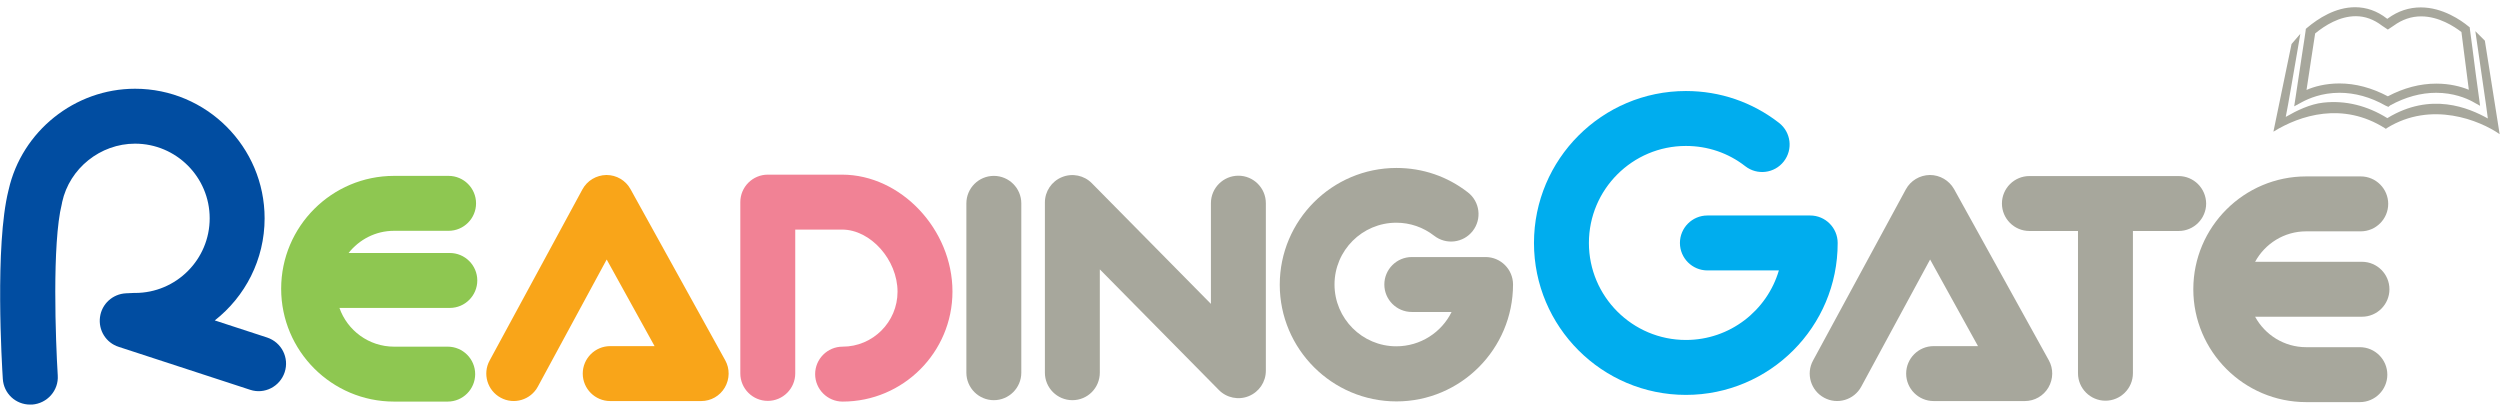
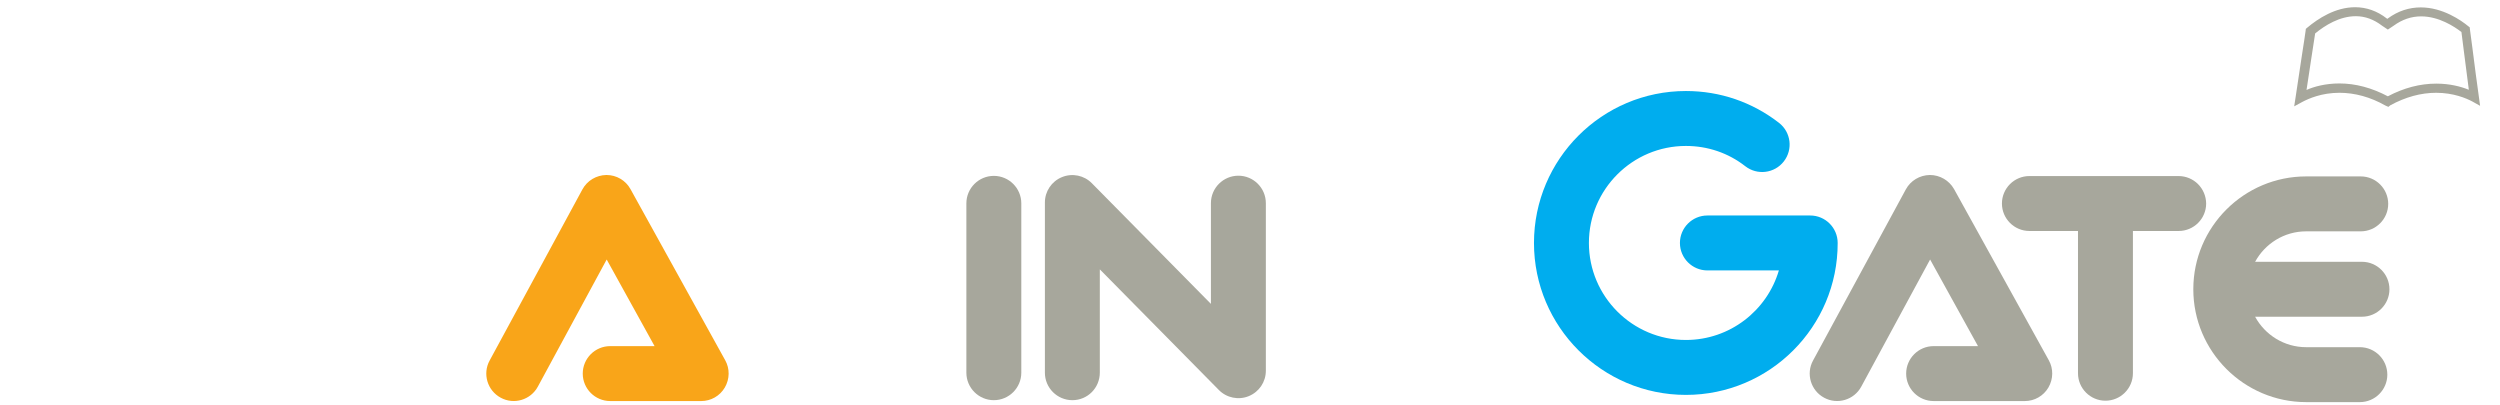
<svg xmlns="http://www.w3.org/2000/svg" version="1.1" id="레이어_1" x="0px" y="0px" viewBox="0 0 142 23" style="enable-background:new 0 0 142 23;" xml:space="preserve">
  <style type="text/css">
	.st0{fill:#A7A79C;}
	.st1{fill:#00ADEE;}
	.st2{fill:#014DA1;}
	.st3{fill:#F18295;}
	.st4{fill:#F9A519;}
	.st5{fill:#8EC751;}
</style>
  <g>
-     <path class="st0" d="M79.32,22.8c-3.65,0-6.63-2.97-6.63-6.63c0-3.65,2.97-6.63,6.63-6.63c1.49,0,2.89,0.48,4.06,1.39   c0.68,0.53,0.8,1.51,0.27,2.19c-0.53,0.68-1.51,0.8-2.19,0.27c-0.62-0.48-1.36-0.74-2.15-0.74c-1.93,0-3.51,1.57-3.51,3.51   c0,1.93,1.57,3.51,3.51,3.51c1.37,0,2.57-0.79,3.14-1.95h-2.26c-0.86,0-1.56-0.7-1.56-1.56c0-0.86,0.7-1.56,1.56-1.56h4.19   c0.86,0,1.56,0.7,1.56,1.56C85.94,19.82,82.97,22.8,79.32,22.8z" />
    <path class="st1" d="M95.76,22.43c-4.76,0-8.63-3.87-8.63-8.63c0-4.76,3.87-8.63,8.63-8.63c1.94,0,3.77,0.63,5.29,1.81   c0.68,0.53,0.8,1.51,0.27,2.19c-0.53,0.68-1.51,0.8-2.19,0.27C98.17,8.69,97,8.29,95.76,8.29c-3.04,0-5.51,2.47-5.51,5.51   c0,3.04,2.47,5.51,5.51,5.51c2.5,0,4.61-1.67,5.28-3.95h-4.06c-0.86,0-1.56-0.7-1.56-1.56c0-0.86,0.7-1.56,1.56-1.56h5.84   c0.86,0,1.56,0.7,1.56,1.56C104.39,18.56,100.52,22.43,95.76,22.43z" />
-     <path class="st2" d="M1.71,22.98c-0.82,0-1.5-0.63-1.55-1.46c-0.05-0.77-0.46-7.58,0.32-10.7l0.01-0.04   c0.75-3.33,3.76-5.74,7.18-5.74c4.06,0,7.36,3.3,7.36,7.36c0,2.35-1.11,4.45-2.83,5.8l2.97,0.97c0.82,0.27,1.27,1.15,1,1.97   c-0.27,0.82-1.15,1.27-1.96,1L6.74,19.7c-0.72-0.23-1.16-0.94-1.06-1.69c0.1-0.75,0.72-1.31,1.47-1.35l0.44-0.02   c0.03,0,0.05,0,0.08,0c2.34,0,4.24-1.9,4.24-4.24c0-2.34-1.9-4.24-4.24-4.24c-1.97,0-3.72,1.4-4.14,3.32   c0,0.02-0.01,0.04-0.01,0.06l-0.01,0.05c-0.56,2.23-0.35,7.78-0.23,9.73c0.06,0.86-0.6,1.6-1.46,1.66   C1.78,22.97,1.74,22.98,1.71,22.98z" />
    <path class="st0" d="M60.91,22.73c-0.86,0-1.56-0.7-1.56-1.56V11.5c0-0.63,0.38-1.2,0.97-1.44c0.59-0.24,1.26-0.1,1.7,0.35   l6.76,6.85v-5.72c0-0.86,0.7-1.56,1.56-1.56c0.86,0,1.56,0.7,1.56,1.56v9.52c0,0.63-0.38,1.2-0.97,1.44   c-0.58,0.24-1.26,0.1-1.7-0.35l-6.76-6.85v5.86C62.47,22.03,61.78,22.73,60.91,22.73z" />
    <path class="st0" d="M56.45,22.73c-0.86,0-1.56-0.7-1.56-1.56v-9.62c0-0.86,0.7-1.56,1.56-1.56s1.56,0.7,1.56,1.56v9.62   C58.01,22.03,57.31,22.73,56.45,22.73z" />
-     <path class="st3" d="M47.86,22.81c-0.86,0-1.56-0.7-1.56-1.56c0-0.86,0.7-1.56,1.56-1.56c1.72,0,3.12-1.4,3.12-3.12   c0-1.81-1.53-3.53-3.15-3.53h-2.66v8.17c0,0.86-0.7,1.56-1.56,1.56c-0.86,0-1.56-0.7-1.56-1.56v-9.73c0-0.86,0.7-1.56,1.56-1.56   h4.22c3.34,0,6.27,3.11,6.27,6.64C54.1,20.01,51.3,22.81,47.86,22.81z" />
    <path class="st4" d="M34.66,22.78c-0.86,0-1.56-0.7-1.56-1.56c0-0.86,0.7-1.56,1.56-1.56l2.52,0l-2.72-4.92l-3.91,7.22   c-0.41,0.76-1.36,1.04-2.11,0.63c-0.76-0.41-1.04-1.36-0.63-2.11l5.27-9.72c0.27-0.5,0.79-0.81,1.36-0.82c0,0,0,0,0.01,0   c0.57,0,1.09,0.31,1.36,0.8l5.38,9.72c0.27,0.48,0.26,1.07-0.02,1.55c-0.28,0.48-0.79,0.77-1.34,0.77L34.66,22.78   C34.66,22.78,34.66,22.78,34.66,22.78z" />
    <path class="st0" d="M109.83,22.78c-0.86,0-1.56-0.7-1.56-1.56c0-0.86,0.7-1.56,1.56-1.56l2.52,0l-2.72-4.92l-3.91,7.22   c-0.41,0.76-1.36,1.04-2.11,0.63c-0.76-0.41-1.04-1.36-0.63-2.11l5.27-9.72c0.27-0.5,0.79-0.81,1.36-0.82c0,0,0,0,0.01,0   c0.57,0,1.09,0.31,1.37,0.8l5.38,9.72c0.27,0.48,0.26,1.07-0.02,1.55c-0.28,0.48-0.79,0.77-1.34,0.77L109.83,22.78   C109.83,22.78,109.83,22.78,109.83,22.78z" />
-     <path class="st5" d="M25.43,19.69h-3.05c-1.43,0-2.65-0.92-3.1-2.2h6.27c0.86,0,1.56-0.7,1.56-1.56c0-0.86-0.7-1.56-1.56-1.56H19.8   c0.6-0.76,1.53-1.26,2.58-1.26h3.1c0.86,0,1.56-0.7,1.56-1.56c0-0.86-0.7-1.56-1.56-1.56h-3.1c-3.53,0-6.41,2.87-6.41,6.41   c0,3.53,2.87,6.41,6.41,6.41h3.05c0.86,0,1.56-0.7,1.56-1.56S26.29,19.69,25.43,19.69z" />
    <path class="st0" d="M134.04,19.72h-3.05c-1.25,0-2.34-0.7-2.9-1.73h6.07c0.86,0,1.56-0.7,1.56-1.56c0-0.86-0.7-1.56-1.56-1.56   h-6.07c0.56-1.03,1.65-1.73,2.9-1.73h3.1c0.86,0,1.56-0.7,1.56-1.56c0-0.86-0.7-1.56-1.56-1.56h-3.1c-3.53,0-6.41,2.87-6.41,6.41   c0,3.53,2.88,6.41,6.41,6.41h3.05c0.86,0,1.56-0.7,1.56-1.56C135.6,20.42,134.9,19.72,134.04,19.72z" />
    <path class="st0" d="M123.74,10h-8.47c-0.86,0-1.56,0.7-1.56,1.56c0,0.86,0.7,1.56,1.56,1.56h2.76v8.08c0,0.86,0.7,1.56,1.56,1.56   s1.56-0.7,1.56-1.56v-8.08h2.6c0.86,0,1.56-0.7,1.56-1.56C125.3,10.7,124.61,10,123.74,10z" />
    <path class="st0" d="M135.66,6.07l-0.16-0.07c-0.86-0.49-1.75-0.73-2.62-0.73c-1.01,0-1.75,0.33-2.11,0.52l-0.46,0.25l0.08-0.52   c0.1-0.67,0.24-1.6,0.36-2.39c0.09-0.61,0.18-1.13,0.21-1.39l0.01-0.1l0.07-0.06c0.63-0.53,1.61-1.17,2.73-1.17   c0.64,0,1.25,0.21,1.8,0.64l0.03,0.02l0.04-0.03c0.56-0.41,1.19-0.62,1.86-0.62c1.25,0,2.3,0.74,2.7,1.07l0.08,0.06l0.01,0.1   c0.03,0.23,0.08,0.64,0.15,1.13c0.11,0.87,0.25,1.96,0.36,2.72l0.07,0.51l-0.45-0.25c-0.34-0.18-1.06-0.49-2.05-0.49   c-0.86,0-1.74,0.24-2.6,0.71L135.66,6.07z M132.88,4.74c0.92,0,1.84,0.25,2.75,0.73c0.91-0.48,1.83-0.72,2.75-0.72   c0.78,0,1.41,0.17,1.85,0.35c-0.09-0.7-0.2-1.55-0.29-2.25c-0.05-0.42-0.1-0.79-0.13-1.03c-0.4-0.31-1.28-0.89-2.29-0.89   c-0.56,0-1.08,0.18-1.56,0.53l-0.33,0.22l-0.33-0.22c-0.47-0.36-0.97-0.54-1.49-0.54c-0.92,0-1.75,0.52-2.31,0.98   c-0.04,0.28-0.12,0.76-0.2,1.3c-0.09,0.61-0.2,1.31-0.29,1.91C131.43,4.92,132.09,4.74,132.88,4.74z" />
    <g>
-       <path class="st0" d="M141.31,6.73c-1.07-0.6-3.24-1.53-5.71-0.02c-1.14-0.71-2.38-1.02-3.64-0.88c-0.74,0.08-1.49,0.44-2.13,0.81    c0.12-0.56,0.48-2.7,0.83-4.72l-0.5,0.58l-1.03,4.98c1.52-0.94,3.94-1.71,6.33-0.2l0.06,0.04c0,0,0.06-0.05,0.06-0.05    c2.53-1.56,5.28-0.43,6.4,0.35l-0.84-5.31l-0.54-0.54C141.29,6.51,141.28,6.47,141.31,6.73z" />
-     </g>
+       </g>
  </g>
</svg>